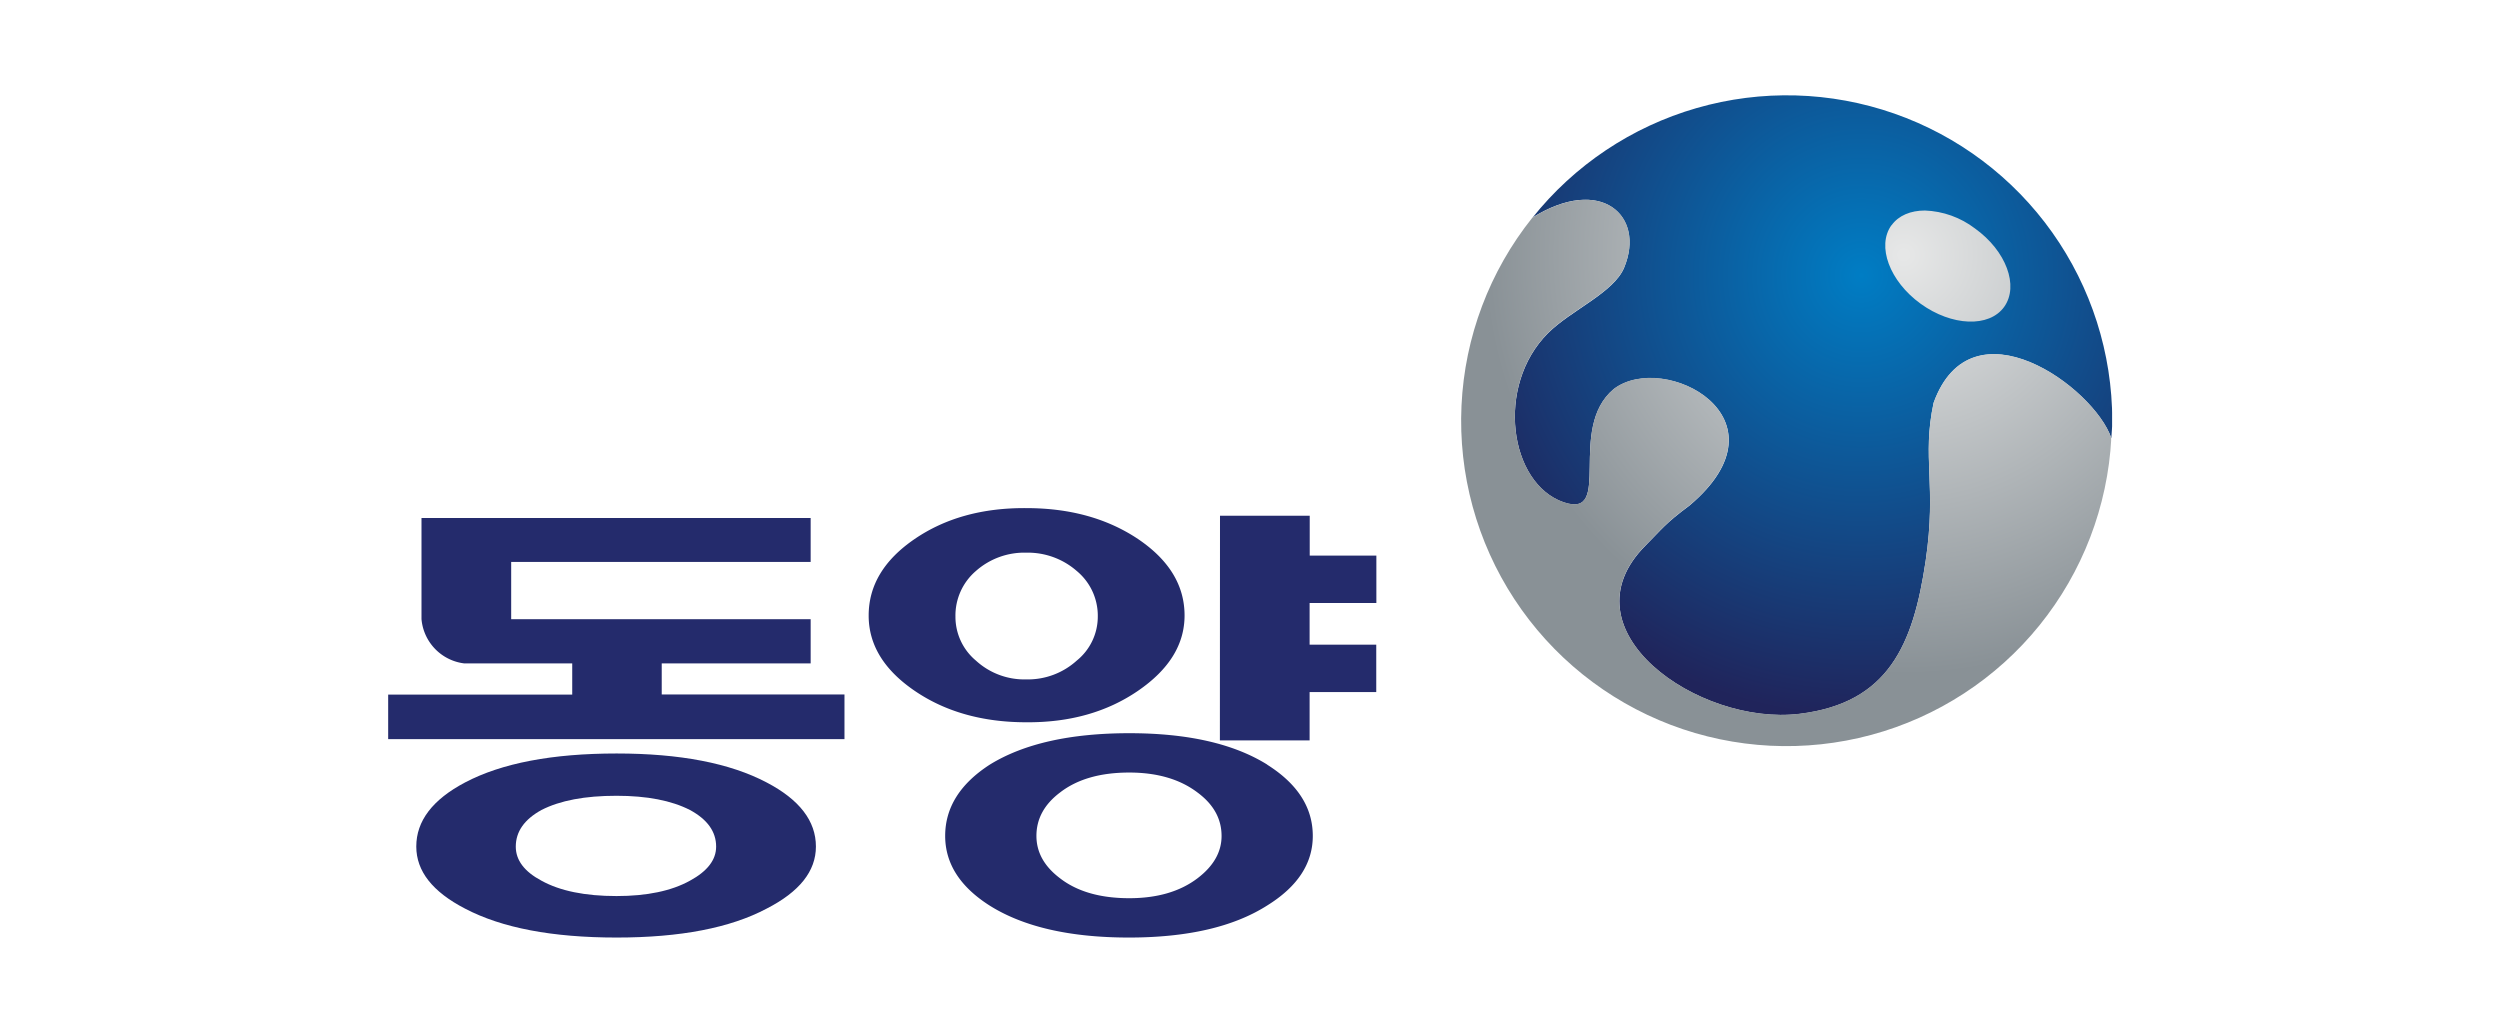
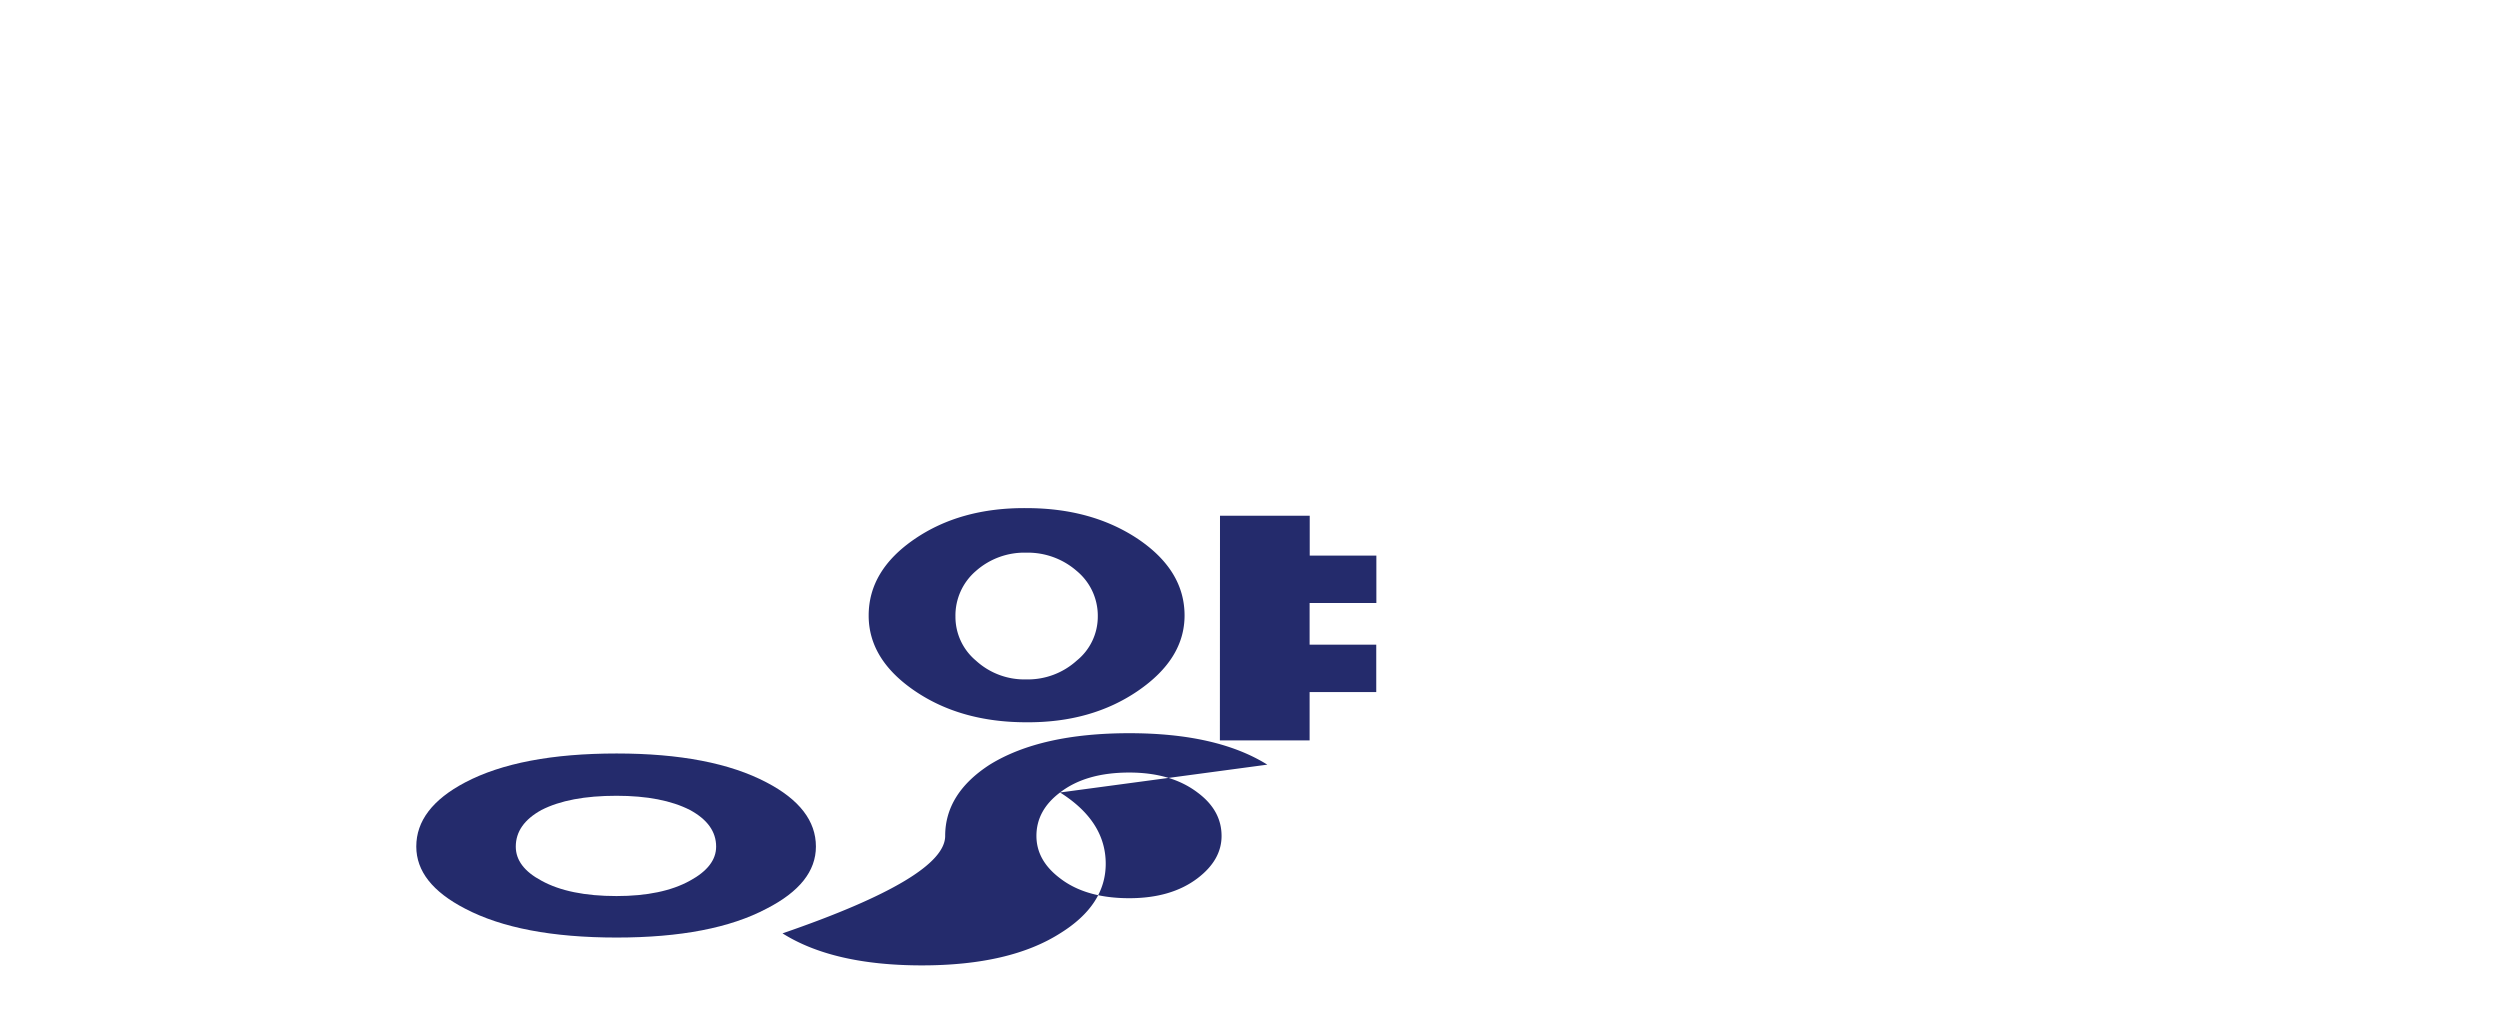
<svg xmlns="http://www.w3.org/2000/svg" id="레이어_1" data-name="레이어 1" viewBox="0 0 651.97 269.29">
  <defs>
    <style>.cls-1{fill:none;}.cls-2{clip-path:url(#clip-path);}.cls-3{fill:url(#무제_그라디언트_36);}.cls-4{clip-path:url(#clip-path-2);}.cls-5{fill:url(#radial-gradient);}.cls-6{fill:#242b6c;}</style>
    <clipPath id="clip-path">
      <path class="cls-1" d="M399.57,56.78c17.92-11.2,29.56-.52,24,13-2.69,6.56-13.94,11.16-19.88,17.12-13.76,13.75-10.08,39.22,4.09,44.1,13.07,4.45.72-19.23,13.07-29.53,13.09-10,46.82,7.51,19.78,30.35-6.34,4.69-7.27,6.21-11.41,10.36-22.14,22.11,13.75,47.21,40.06,44,23.29-2.83,29.68-18.12,32.91-39.9,2.91-19.84-1-26.77,2.07-41.2,9.87-27.29,41.83-4.07,46.35,9.2.1-1.51.24-3,.24-4.55a84.87,84.87,0,0,0-151.24-52.9" />
    </clipPath>
    <radialGradient id="무제_그라디언트_36" cx="-578.33" cy="566.4" r="10.01" gradientTransform="translate(6997.42 -6447.48) scale(11.26 11.51)" gradientUnits="userSpaceOnUse">
      <stop offset="0" stop-color="#007dc4" />
      <stop offset="1" stop-color="#20245b" />
    </radialGradient>
    <clipPath id="clip-path-2">
-       <path class="cls-1" d="M493.27,58.73c-3.92,5.43-.48,14.64,7.62,20.49s17.88,6.26,21.78.8.52-14.61-7.62-20.44A22.93,22.93,0,0,0,502,54.9c-3.68,0-6.85,1.27-8.69,3.83m-93.7-1.95a84.84,84.84,0,1,0,151,57.45c-4.52-13.27-36.48-36.49-46.35-9.2-3.12,14.43.84,21.36-2.07,41.2-3.23,21.78-9.62,37.07-32.91,39.9-26.31,3.21-62.2-21.89-40.06-44,4.14-4.15,5.07-5.67,11.41-10.36,27-22.84-6.69-40.37-19.78-30.35-12.35,10.3,0,34-13.07,29.53-14.17-4.88-17.85-30.35-4.09-44.1,5.94-6,17.19-10.56,19.88-17.12,4-9.51-.7-17.64-10.08-17.64-3.9,0-8.62,1.4-13.88,4.69" />
-     </clipPath>
+       </clipPath>
    <radialGradient id="radial-gradient" cx="-575.14" cy="566.58" r="10.02" gradientTransform="translate(6777.01 -6120.57) scale(10.92)" gradientUnits="userSpaceOnUse">
      <stop offset="0" stop-color="#e6e7e7" />
      <stop offset="0.01" stop-color="#e6e7e7" />
      <stop offset="1" stop-color="#899196" />
    </radialGradient>
  </defs>
  <g class="cls-2">
-     <rect class="cls-3" x="389.89" y="24.8" width="160.92" height="164.54" />
-   </g>
+     </g>
  <g class="cls-4">
    <rect class="cls-5" x="380.97" y="52.09" width="169.59" height="142.51" />
  </g>
-   <path class="cls-6" d="M172.57,181.11V173h38.84V161.48h-78.1V146.55h78.1V135.08H109.92v26.36A12.74,12.74,0,0,0,121,173h28.23v8.15h-48v11.61h119V181.11Z" />
  <path class="cls-6" d="M179.92,229.68q-7.23,4-19.14,4-12.32,0-19.56-4-6.71-3.57-6.71-8.89,0-5.88,6.71-9.56,7.25-3.71,19.56-3.7,11.9,0,19.14,3.7,6.84,3.69,6.84,9.56,0,5.18-6.84,8.89m20-25.63q-14.35-7.55-39.11-7.55-25.17,0-39.52,7.55-12.74,6.72-12.73,16.72c0,6.42,4.24,11.8,12.73,16.19q14.36,7.54,39.52,7.54,24.9,0,39.11-7.54c8.58-4.39,12.86-9.77,12.86-16.19q0-10-12.86-16.72" />
-   <path class="cls-6" d="M276.45,206.67q-6.17,4.65-6.16,11.33,0,6.41,6.16,11.05,6.71,5.19,18.05,5.19,10.94,0,17.79-5.19,6.29-4.78,6.28-11.05,0-6.69-6.28-11.33-6.84-5.19-17.79-5.2-11.34,0-18.05,5.2m54-7.26q11.92,7.51,11.91,18.59,0,10.78-11.91,18.15-13.12,8.34-36,8.35-23.13,0-36.38-8.35Q246.5,228.79,246.49,218q0-11.07,11.63-18.59,13.26-8.19,36.38-8.2,22.85,0,36,8.2m-12.34-64.92h23.4v10.4h17.38v12.37H341.53v10.87h17.38v12.36H341.53v12.6h-23.4ZM254.5,148.91a15.28,15.28,0,0,0-5.33,11.88,14.87,14.87,0,0,0,5.33,11.48,18.7,18.7,0,0,0,13.16,4.91,19,19,0,0,0,13.15-4.91,14.74,14.74,0,0,0,5.48-11.48,15.14,15.14,0,0,0-5.48-11.88,19.38,19.38,0,0,0-13.15-4.78,19.05,19.05,0,0,0-13.16,4.78m42.27-8.35q12.15,8.19,12.15,19.95,0,11.33-12.15,19.65t-29.11,8.2q-17.1,0-29.12-8.2t-12-19.65q0-11.76,12-19.95t29.12-8.05q17.05,0,29.11,8.05" />
+   <path class="cls-6" d="M276.45,206.67q-6.17,4.65-6.16,11.33,0,6.41,6.16,11.05,6.71,5.19,18.05,5.19,10.94,0,17.79-5.19,6.29-4.78,6.28-11.05,0-6.69-6.28-11.33-6.84-5.19-17.79-5.2-11.34,0-18.05,5.2q11.92,7.51,11.91,18.59,0,10.78-11.91,18.15-13.12,8.34-36,8.35-23.13,0-36.38-8.35Q246.5,228.79,246.49,218q0-11.07,11.63-18.59,13.26-8.19,36.38-8.2,22.85,0,36,8.2m-12.34-64.92h23.4v10.4h17.38v12.37H341.53v10.87h17.38v12.36H341.53v12.6h-23.4ZM254.5,148.91a15.28,15.28,0,0,0-5.33,11.88,14.87,14.87,0,0,0,5.33,11.48,18.7,18.7,0,0,0,13.16,4.91,19,19,0,0,0,13.15-4.91,14.74,14.74,0,0,0,5.48-11.48,15.14,15.14,0,0,0-5.48-11.88,19.38,19.38,0,0,0-13.15-4.78,19.05,19.05,0,0,0-13.16,4.78m42.27-8.35q12.15,8.19,12.15,19.95,0,11.33-12.15,19.65t-29.11,8.2q-17.1,0-29.12-8.2t-12-19.65q0-11.76,12-19.95t29.12-8.05q17.05,0,29.11,8.05" />
</svg>